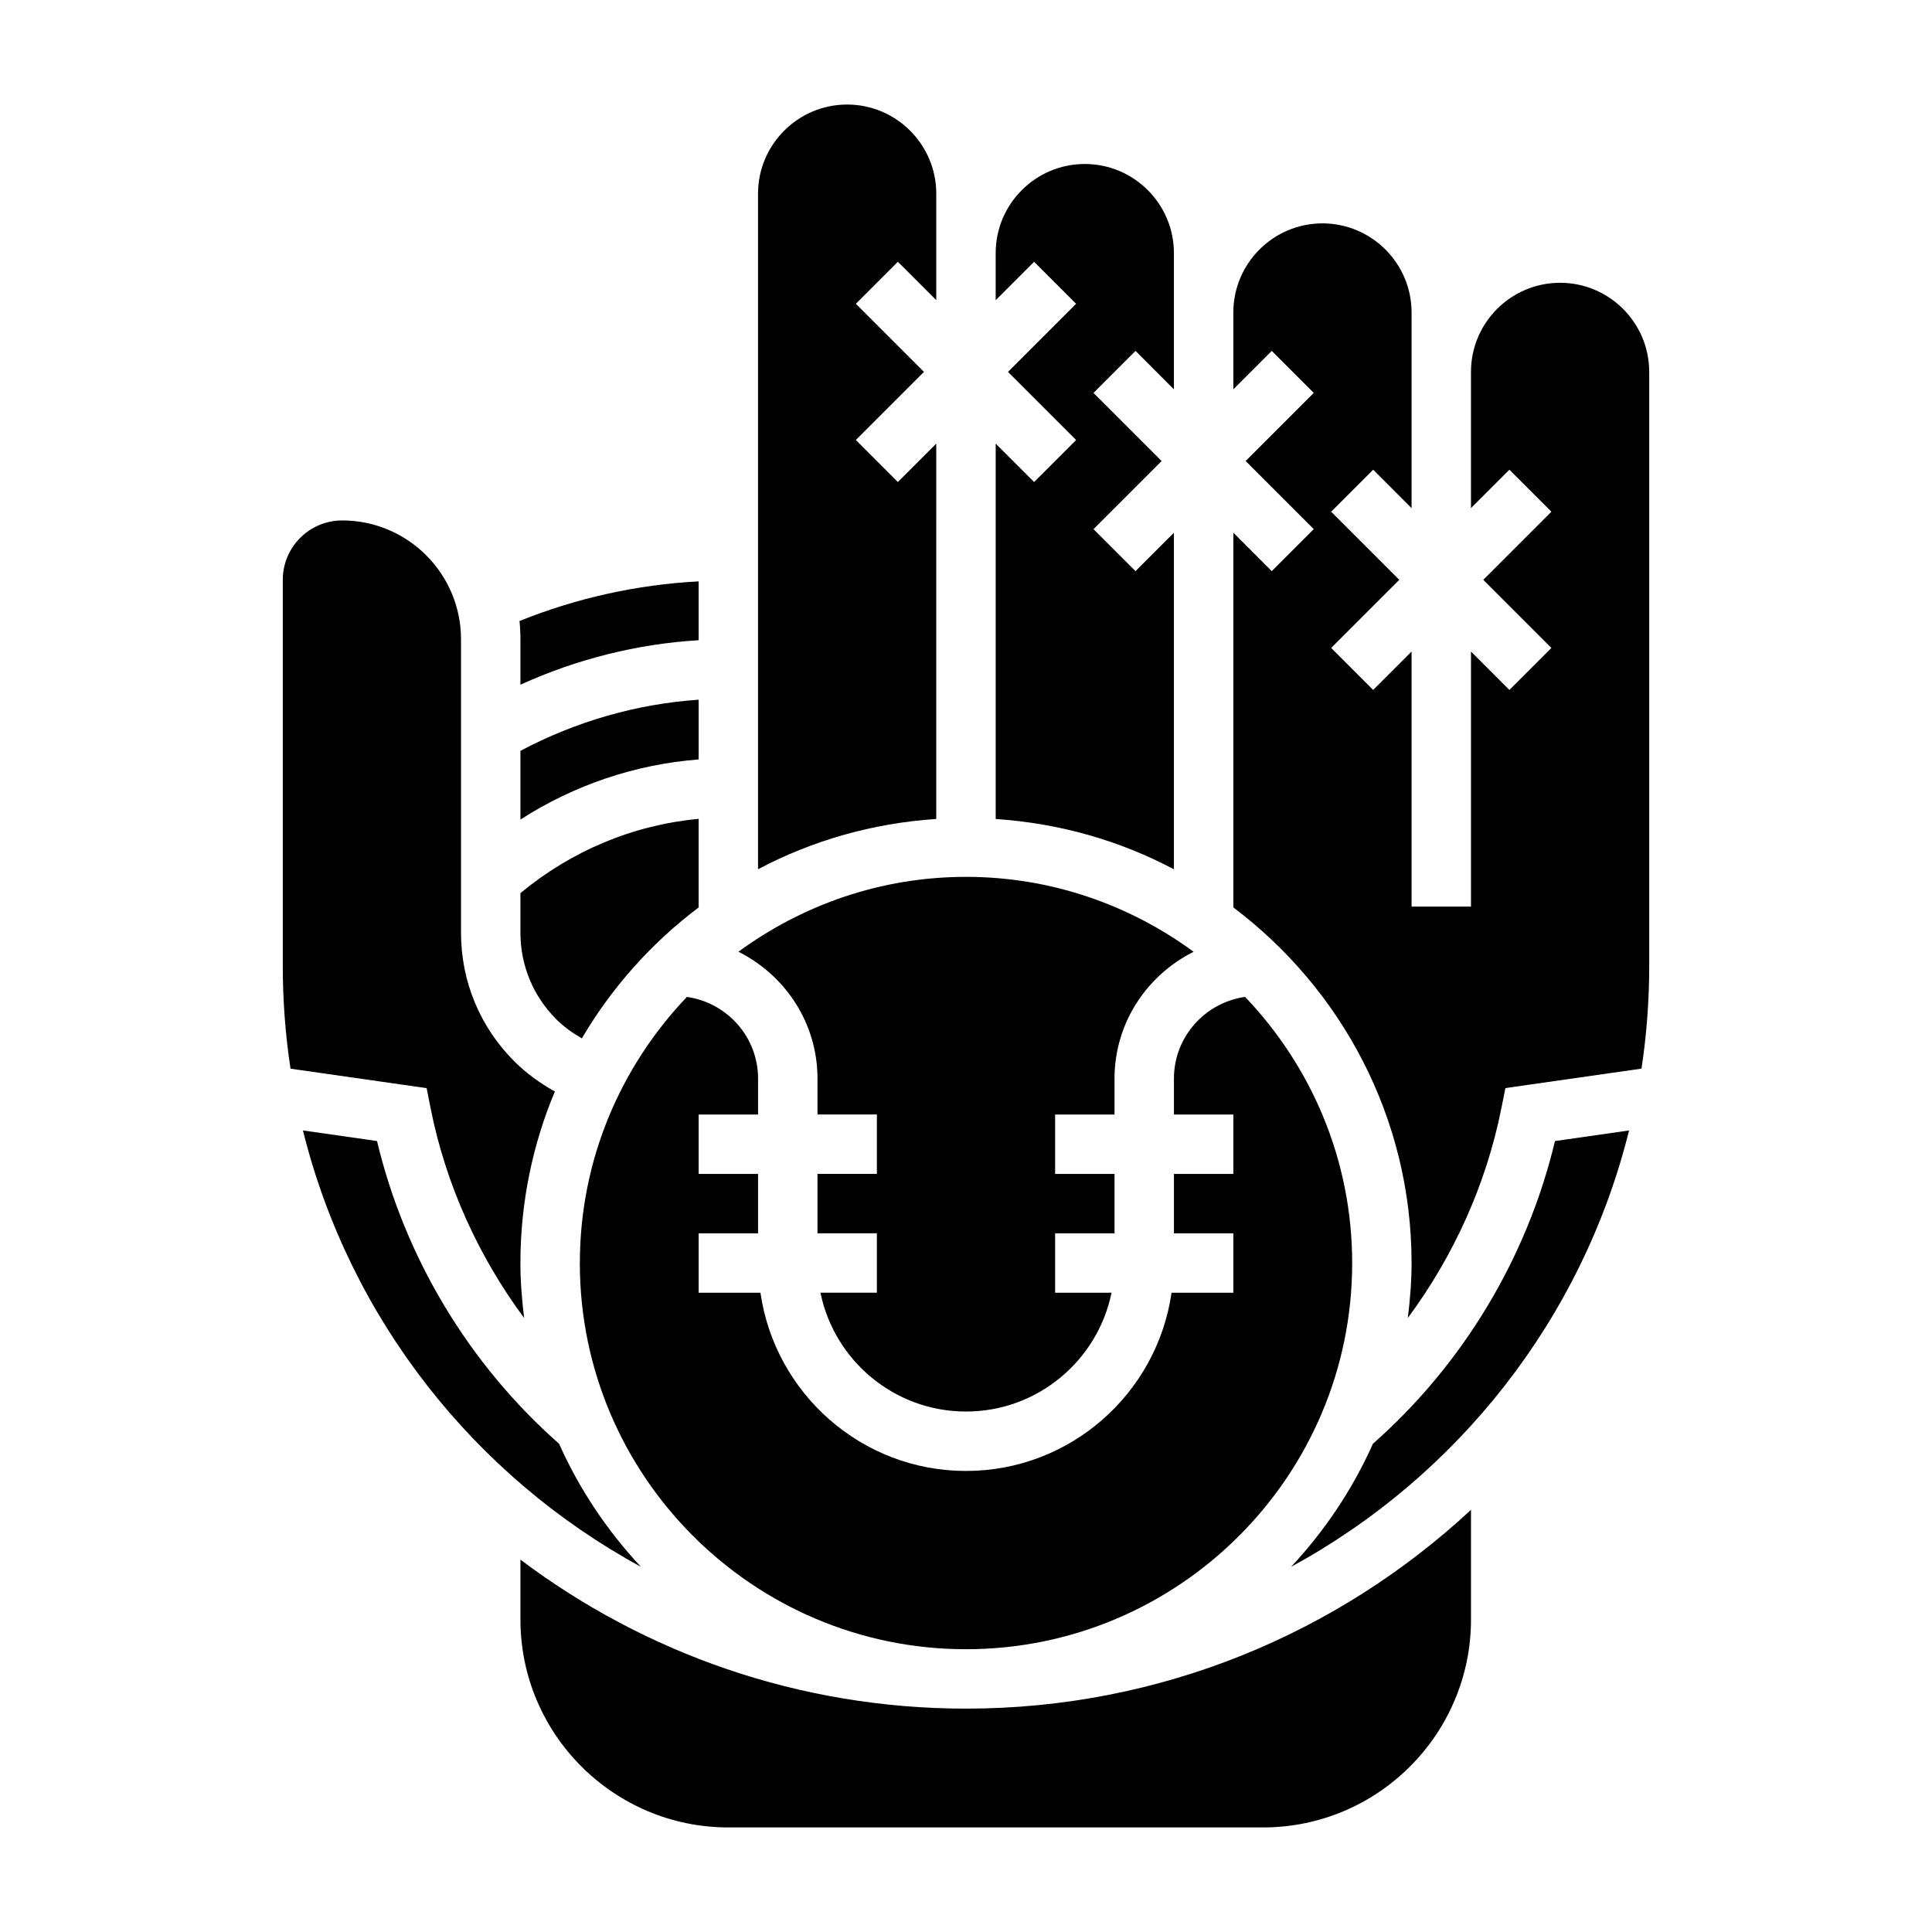
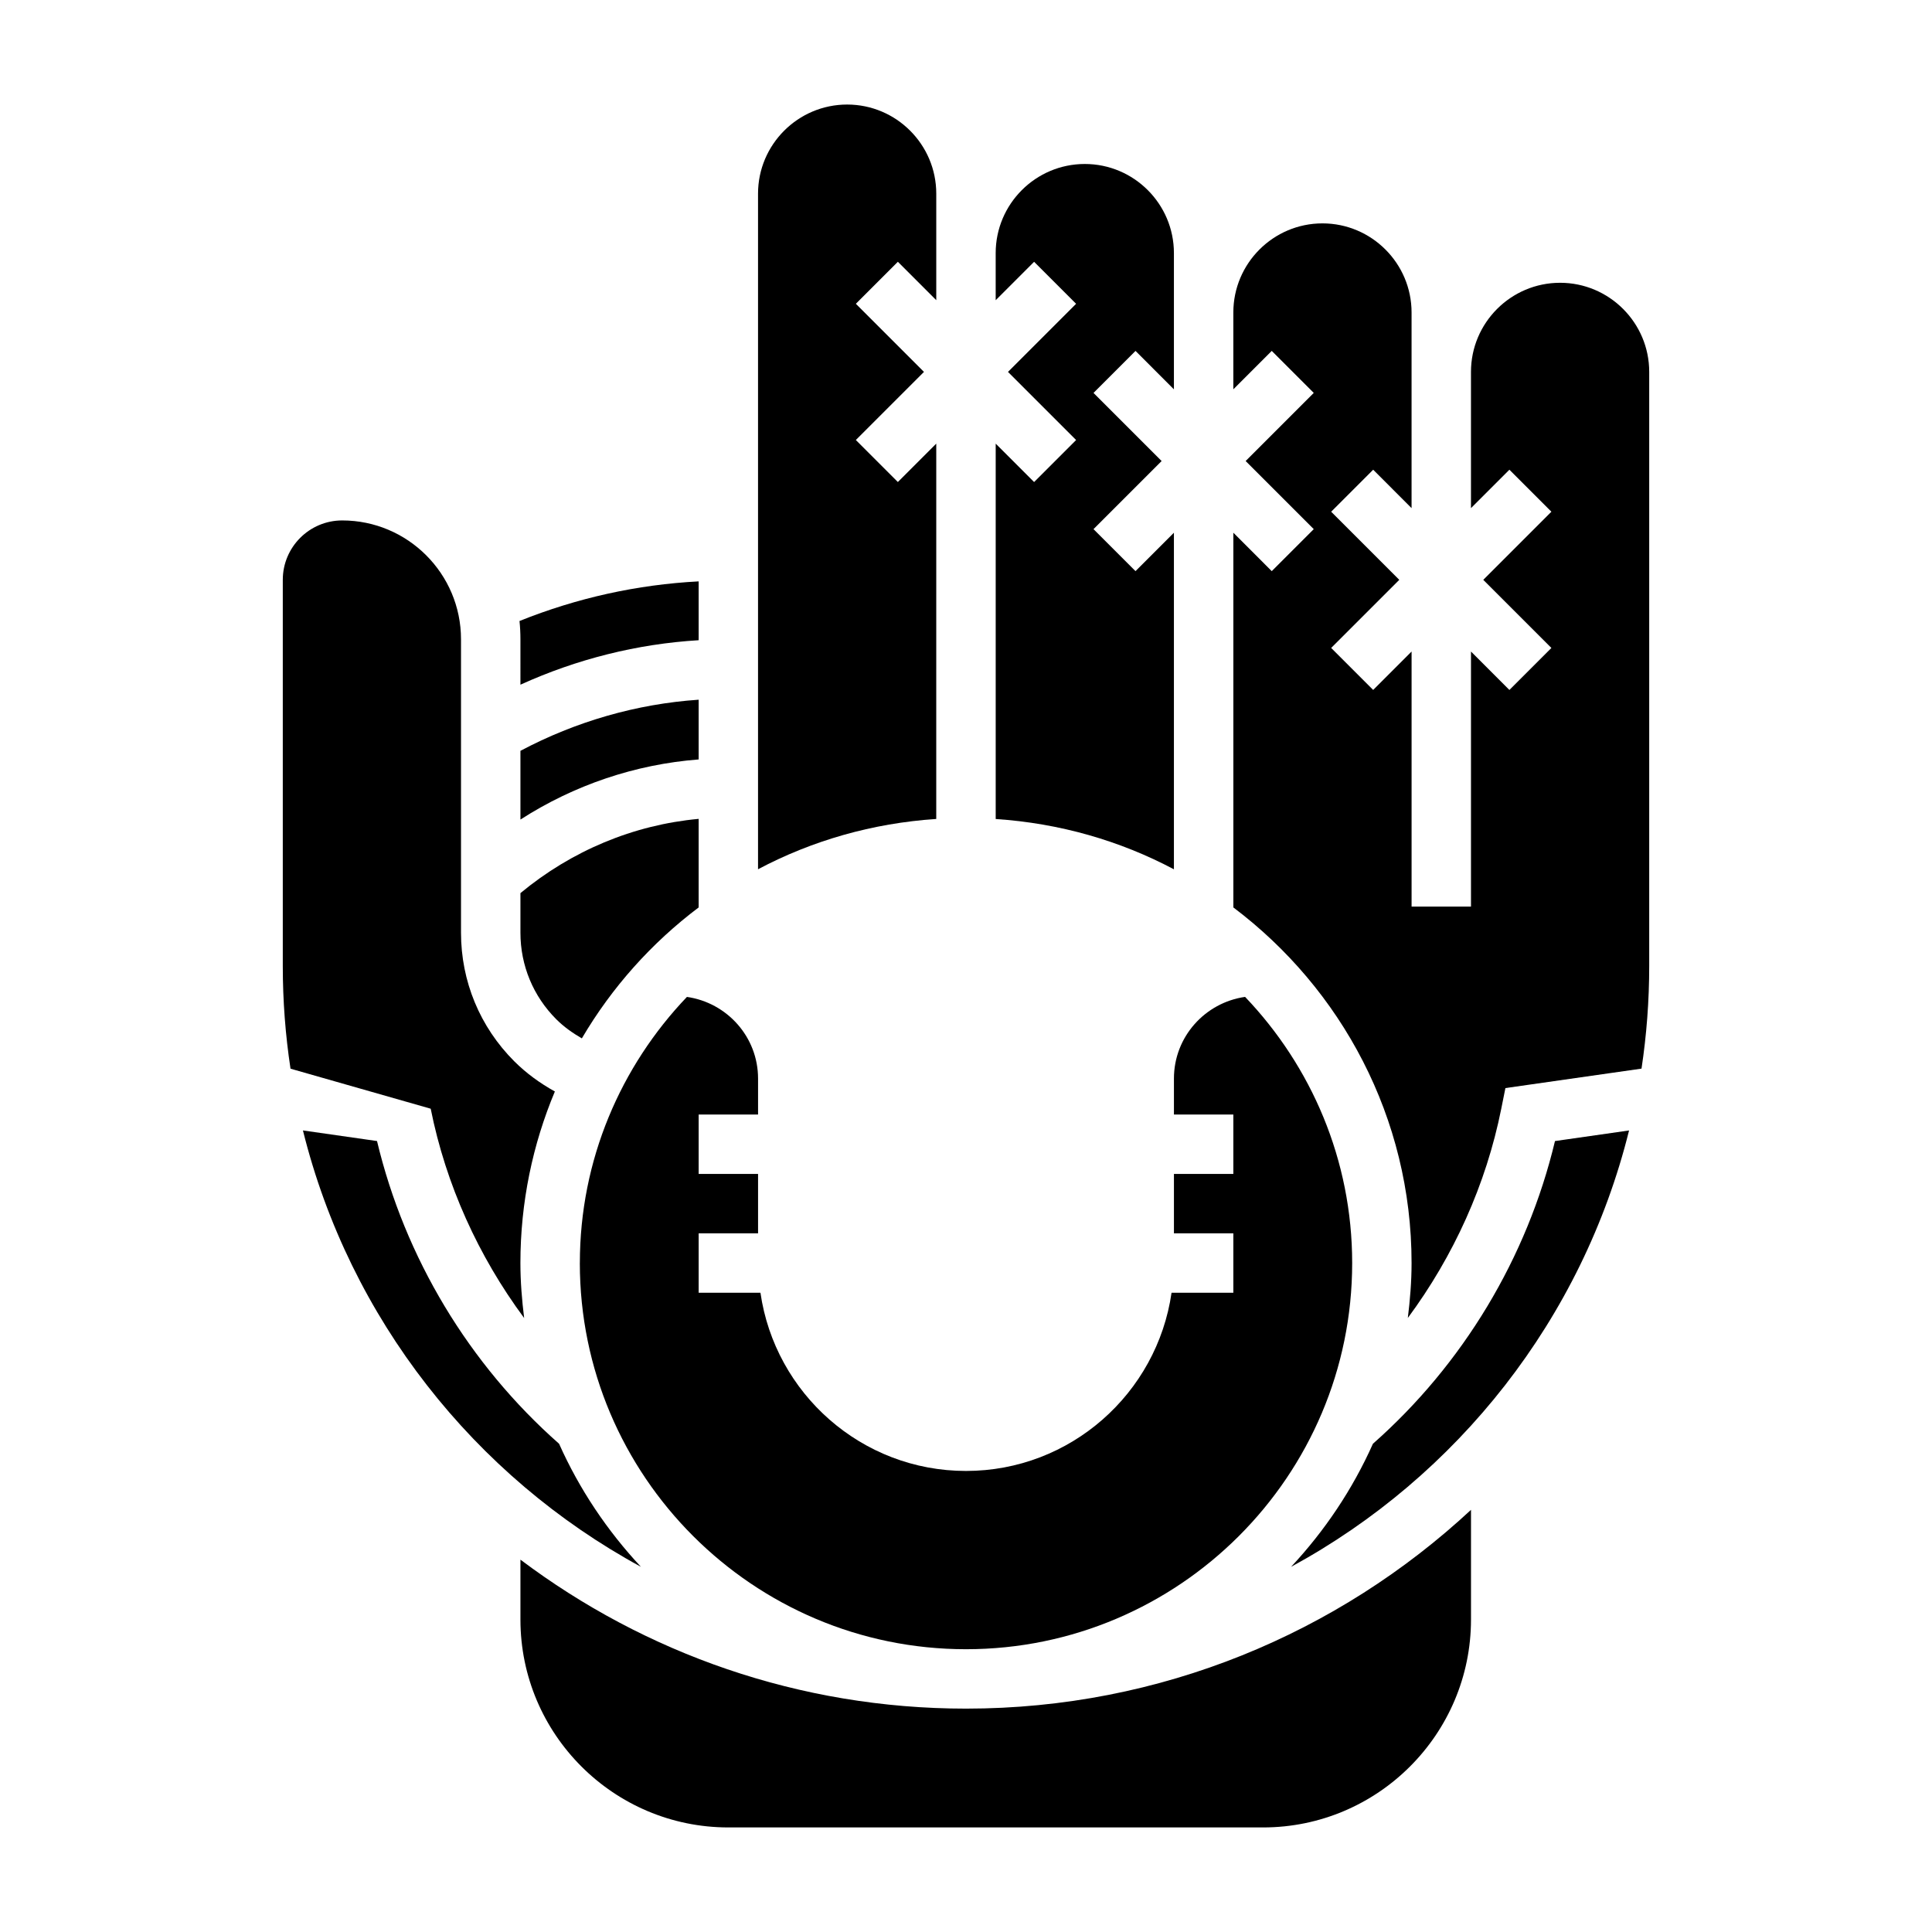
<svg xmlns="http://www.w3.org/2000/svg" fill="#000000" width="800px" height="800px" version="1.1" viewBox="144 144 512 512">
  <g>
    <path d="m297.66 478.72c0 56.426 45.91 102.34 102.34 102.34s102.34-45.91 102.34-102.34c0-27.348-10.84-52.16-28.379-70.535-10.629 1.52-18.855 10.598-18.855 21.641v9.535h15.742v15.742h-15.742v15.742h15.742v15.742h-16.375c-3.84 26.664-26.773 47.23-54.473 47.23-27.703 0-50.633-20.57-54.473-47.23l-16.375 0.004v-15.742h15.742v-15.742h-15.742v-15.742h15.742v-9.531c0-11.043-8.227-20.121-18.852-21.641-17.535 18.367-28.375 43.18-28.375 70.527z" />
    <path d="m281.92 391.18c0 8.668 3.379 16.816 9.5 22.938 2.008 2.008 4.32 3.644 6.777 5.062 7.941-13.523 18.477-25.301 30.953-34.699v-23.473c-17.301 1.59-33.715 8.469-47.23 19.68z" />
    <path d="m329.15 329.43c-16.453 1.117-32.559 5.769-47.23 13.547v18.215c14.191-9.133 30.379-14.625 47.23-15.934z" />
-     <path d="m360.64 429.82v9.535h15.742v15.742h-15.742v15.742h15.742v15.742h-14.949c3.66 17.941 19.555 31.488 38.566 31.488 19.012 0 34.906-13.547 38.566-31.488l-14.949 0.004v-15.742h15.742v-15.742h-15.742v-15.742h15.742v-9.531c0-14.746 8.59-27.402 20.957-33.598-16.938-12.422-37.754-19.852-60.312-19.852-22.562 0-43.375 7.43-60.316 19.844 12.367 6.195 20.953 18.855 20.953 33.598z" />
    <path d="m392.12 261.56-10.18 10.18-11.133-11.133 18.055-18.051-18.051-18.051 11.133-11.133 10.176 10.18v-28.23c0-13.02-10.598-23.617-23.617-23.617-13.02 0-23.617 10.598-23.617 23.617v179.04c14.266-7.566 30.27-12.203 47.23-13.328z" />
    <path d="m455.1 285.18-10.18 10.18-11.133-11.133 18.055-18.047-18.051-18.051 11.133-11.133 10.176 10.18v-36.102c0-13.02-10.598-23.617-23.617-23.617s-23.617 10.598-23.617 23.617v12.484l10.18-10.18 11.133 11.133-18.051 18.051 18.051 18.051-11.133 11.133-10.176-10.18v99.48c16.965 1.125 32.969 5.762 47.23 13.328z" />
    <path d="m507.84 526.61c-5.391 12.082-12.77 23.066-21.688 32.613 44.121-23.969 77.199-65.762 89.566-115.64l-19.633 2.809c-7.383 30.922-24.375 59.16-48.246 80.219z" />
    <path d="m557.44 218.94c-13.02 0-23.617 10.598-23.617 23.617v36.102l10.18-10.18 11.133 11.133-18.051 18.051 18.051 18.051-11.133 11.133-10.176-10.184v67.59h-15.742v-67.59l-10.18 10.18-11.133-11.133 18.051-18.047-18.051-18.051 11.133-11.133 10.176 10.18v-51.844c0-13.02-10.598-23.617-23.617-23.617-13.02 0-23.617 10.598-23.617 23.617v20.355l10.18-10.18 11.133 11.133-18.051 18.051 18.051 18.051-11.133 11.133-10.176-10.184v99.305c28.613 21.57 47.23 55.727 47.23 94.234 0 4.945-0.402 9.777-0.992 14.562 12.137-16.398 20.742-35.352 24.766-55.465l1.094-5.457 36.07-5.156c1.34-8.875 2.039-17.957 2.039-27.199v-157.44c0-13.02-10.594-23.617-23.617-23.617z" />
    <path d="m281.92 557.33v15.855c0 30.387 24.719 55.105 55.105 55.105h141.7c30.387 0 55.105-24.719 55.105-55.105v-29.062c-35.141 32.652-82.176 52.68-133.82 52.68-44.273 0-85.168-14.707-118.08-39.473z" />
    <path d="m292.16 526.61c-23.867-21.051-40.863-49.285-48.246-80.223l-19.633-2.809c12.375 49.879 45.445 91.66 89.566 115.64-8.918-9.547-16.297-20.527-21.688-32.609z" />
    <path d="m281.92 325.45c14.918-6.777 30.93-10.809 47.23-11.785v-15.594c-16.297 0.859-32.195 4.367-47.477 10.5 0.168 1.602 0.246 3.207 0.246 4.836z" />
-     <path d="m258.14 437.82c4.023 20.121 12.625 39.078 24.766 55.473-0.59-4.785-0.992-9.625-0.992-14.57 0-16.105 3.258-31.465 9.133-45.469-3.93-2.18-7.59-4.832-10.762-8.004-9.102-9.102-14.113-21.203-14.113-34.07v-77.77c0-17.367-14.121-31.488-31.488-31.488-8.684 0-15.742 7.062-15.742 15.742v102.34c0 9.242 0.699 18.324 2.047 27.207l36.07 5.156z" />
+     <path d="m258.14 437.82c4.023 20.121 12.625 39.078 24.766 55.473-0.59-4.785-0.992-9.625-0.992-14.57 0-16.105 3.258-31.465 9.133-45.469-3.93-2.18-7.59-4.832-10.762-8.004-9.102-9.102-14.113-21.203-14.113-34.07v-77.77c0-17.367-14.121-31.488-31.488-31.488-8.684 0-15.742 7.062-15.742 15.742v102.34c0 9.242 0.699 18.324 2.047 27.207z" />
  </g>
</svg>